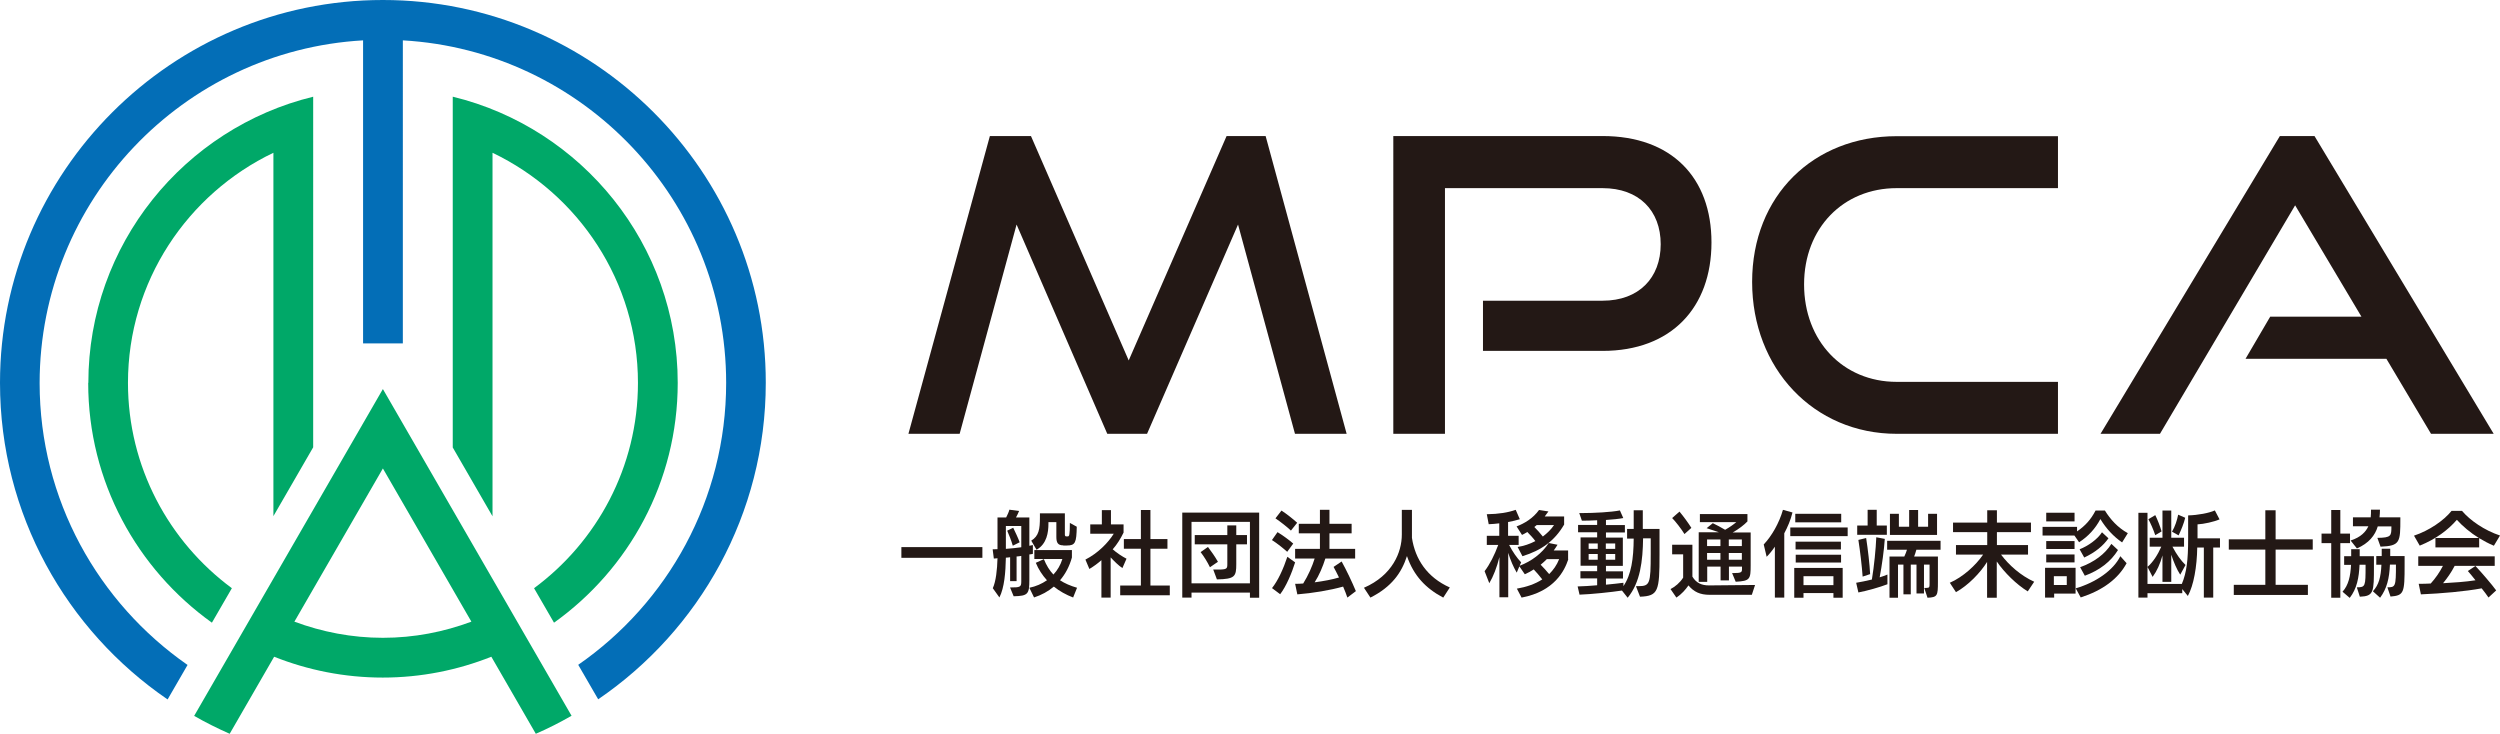
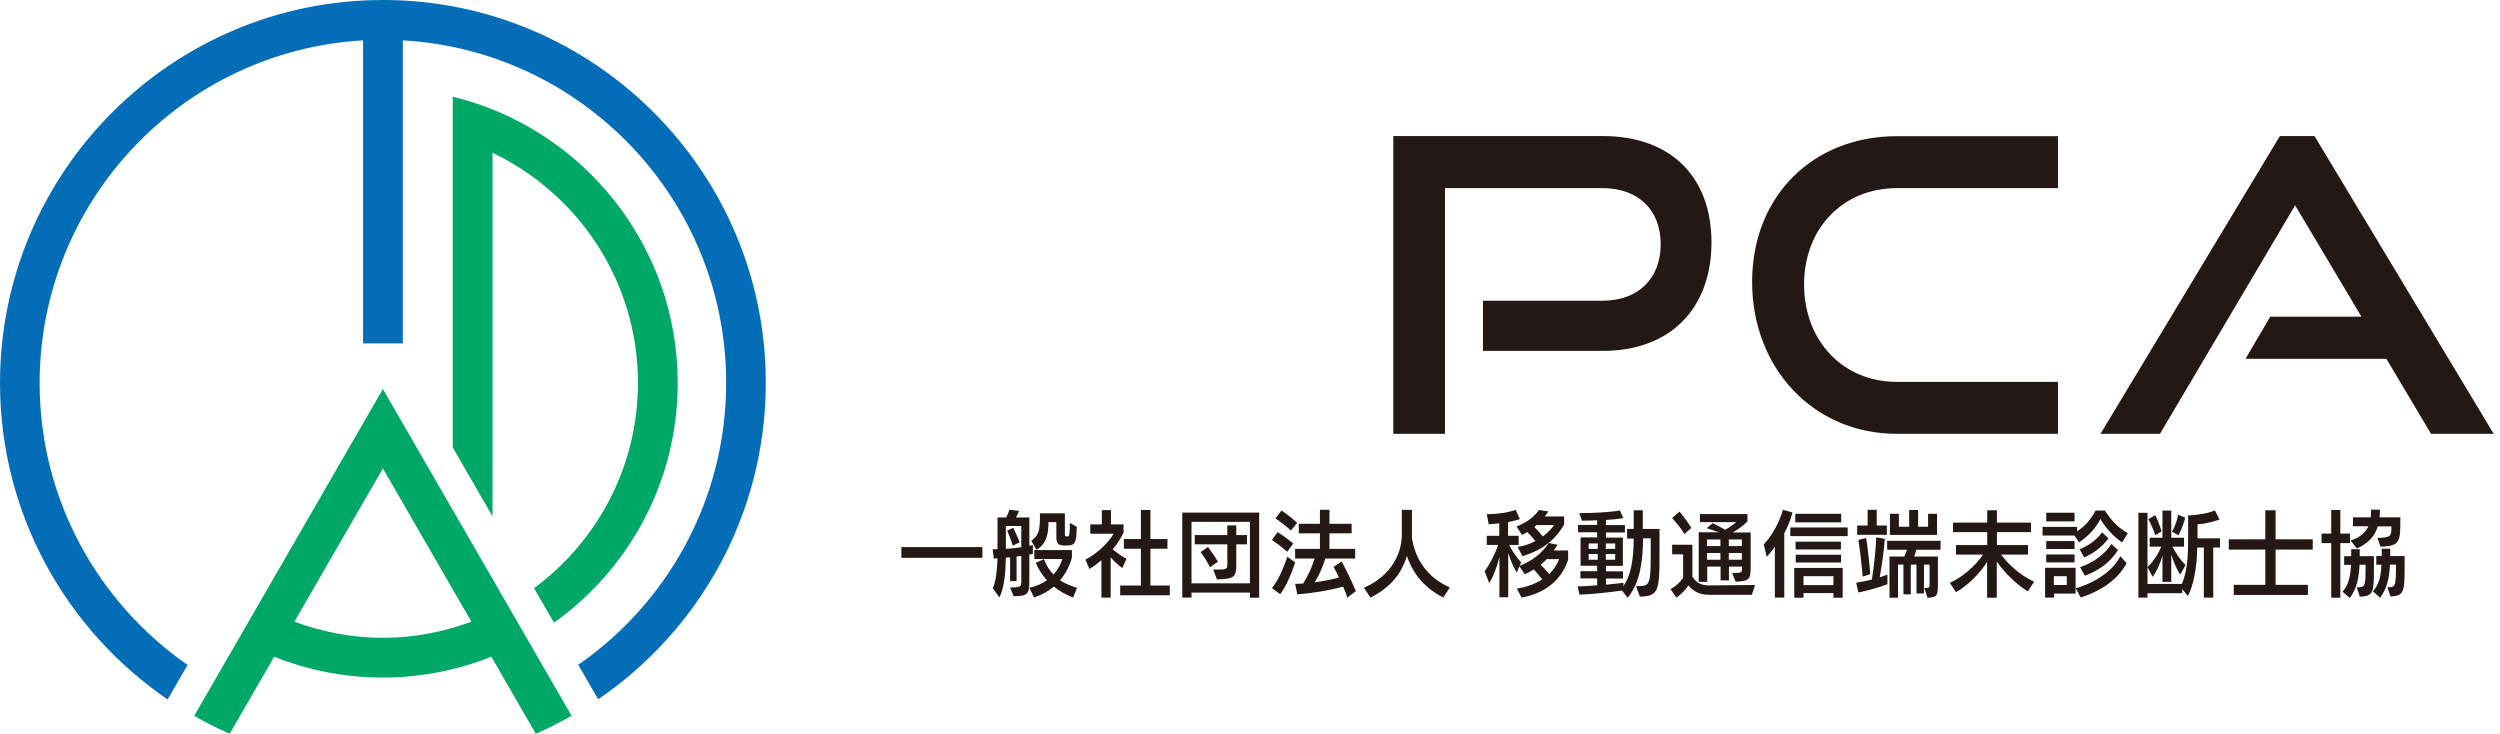
<svg xmlns="http://www.w3.org/2000/svg" id="_レイヤー_2" viewBox="0 0 170.35 50">
  <defs>
    <style>.cls-1{fill:#231815;}.cls-1,.cls-2,.cls-3{stroke-width:0px;}.cls-2{fill:#00a868;}.cls-3{fill:#036eb7;}</style>
  </defs>
  <g id="_ヘッダー">
    <g id="_協会ロゴ">
      <g id="_文字">
        <g id="_協会名">
          <path class="cls-1" d="M61.42,38.01v-.73h5.52v.73h-5.52Z" />
          <path class="cls-1" d="M68.83,40.03c.7,0,.76-.03.76-.42v-1.73c-.1.02-.21.03-.32.04v1.68h-.44v-1.63c-.1.01-.19.03-.29.03-.02,1-.1,2.04-.44,2.71l-.45-.63c.21-.46.3-1.26.32-2.04l-.25.02-.08-.63c.11,0,.22,0,.33-.01v-2.16h.59c.09-.18.18-.37.22-.53l.66.09c-.04.11-.13.29-.21.44h.91v1.93c.08-.02.16-.03.24-.05v.6c-.07.02-.15.03-.24.04v1.74c0,.96-.09,1.09-1.07,1.11l-.25-.61ZM69.59,35.84h-1.05v1.56c.35-.03.72-.06,1.05-.11v-1.45ZM69.01,37.18c-.1-.35-.26-.75-.38-1.02l.41-.2c.13.27.34.71.44.99l-.46.23ZM73.14,40.72c-.5-.19-.95-.44-1.33-.75-.39.33-.85.58-1.35.74l-.32-.66c.45-.09.85-.27,1.2-.51-.32-.35-.58-.75-.76-1.19l.55-.25c.17.42.38.77.65,1.05.28-.3.49-.66.61-1.06h-1.91v-.61h2.56v.51c-.17.61-.45,1.13-.81,1.55.32.21.71.38,1.16.51l-.27.67ZM72.45,37.16c-.35,0-.47-.16-.47-.57v-1.01h-.54v.11c0,.57-.1,1.37-.81,1.77l-.36-.62c.52-.32.59-.78.59-1.6v-.26h1.7v1.45c0,.09.04.12.1.12h.1c.1,0,.14-.09.14-.92l.47.26c-.02,1.09-.1,1.28-.67,1.28h-.25Z" />
          <path class="cls-1" d="M75.05,40.72v-2.55c-.26.23-.52.42-.82.6l-.27-.64c.84-.43,1.53-1.12,1.93-1.76h-1.6v-.64h.79v-.97h.62v.97h.86v.56c-.2.41-.44.8-.74,1.14.28.25.65.49.94.64l-.28.64c-.27-.18-.56-.47-.8-.73v2.74h-.62ZM76.33,40.56v-.66h1.41v-2.51h-1.16v-.66h1.16v-1.98h.65v1.98h1.16v.66h-1.16v2.51h1.32v.66h-3.38Z" />
          <path class="cls-1" d="M85.17,40.72v-.34h-3.98v.34h-.63v-5.79h5.24v5.8h-.63ZM85.17,35.56h-3.98v4.19h3.98v-4.19ZM82.66,38.81h.33c.62,0,.64-.06.64-.38v-1.34h-2.22v-.63h2.22v-.66h.61v.66h.73v.63h-.73v1.35c0,.84-.09,1.02-1.32,1.04l-.25-.67ZM82.45,38.66c-.18-.37-.39-.71-.64-1.04l.5-.35c.24.32.47.64.68,1.01l-.54.37Z" />
          <path class="cls-1" d="M87.71,37.6c-.22-.2-.7-.59-1.04-.8l.38-.54c.32.19.84.57,1.07.78l-.41.56ZM86.67,40.08c.41-.51.78-1.32,1.05-2.14l.53.38c-.22.71-.61,1.64-1.02,2.17l-.56-.42ZM87.96,36.15c-.23-.22-.71-.6-1.05-.83l.41-.53c.33.21.82.6,1.07.83l-.43.54ZM91.81,40.72c-.07-.22-.18-.49-.29-.75-.88.25-2.09.45-3.12.53l-.15-.72c.17,0,.35,0,.55-.02.34-.54.62-1.18.78-1.7h-1.33v-.66h1.69v-1.06h-1.44v-.65h1.44v-.95h.65v.95h1.51v.65h-1.51v1.06h1.75v.66h-2.03c-.17.54-.42,1.14-.73,1.62.6-.08,1.2-.19,1.66-.33-.13-.27-.26-.52-.37-.72l.55-.37c.35.64.68,1.33.97,2.02l-.58.44Z" />
          <path class="cls-1" d="M98.34,40.72c-1.19-.63-2.01-1.49-2.47-2.83-.36,1.13-1.04,2.1-2.49,2.83l-.44-.67c1.95-.85,2.58-2.43,2.58-3.62v-1.69h.69v1.91c.22,1.45,1.03,2.69,2.58,3.38l-.44.68Z" />
          <path class="cls-1" d="M106.86,38.12c-.25.76-.94,2.18-3.18,2.6l-.32-.61c.64-.11,1.24-.31,1.73-.63-.18-.23-.4-.49-.58-.68-.18.12-.38.23-.61.33l-.37-.54-.18.43c-.23-.39-.42-.83-.58-1.35v3.03h-.6v-2.74c-.17.69-.42,1.33-.69,1.78l-.32-.82c.36-.47.67-1.09.93-1.79h-.78v-.62h.85v-.85c-.23.03-.47.05-.72.06l-.13-.68c.82-.01,1.46-.12,1.97-.3l.28.64c-.25.08-.52.14-.8.19v.94h.72v.62h-.65c.24.47.53.88.82,1.19l-.1.23c.79-.3,1.52-.83,1.98-1.55l.6.12c-.08.13-.17.27-.26.39h.98v.59ZM106.57,35.76c-.64,1.09-1.53,1.74-2.83,2.14l-.33-.63c.41-.06.83-.2,1.21-.4-.16-.22-.39-.46-.55-.62-.12.08-.24.14-.36.2l-.37-.58c.53-.2,1.12-.55,1.53-1.12l.64.1c-.08.11-.17.23-.25.34h1.32v.56ZM104.71,35.78l-.16.13c.18.18.4.42.58.65.3-.23.57-.49.76-.78h-1.18ZM105.4,38.1c-.13.13-.27.26-.42.38.18.18.4.42.58.64.28-.28.52-.61.68-1.02h-.84Z" />
          <path class="cls-1" d="M111.51,39.94h.13c.78,0,.84-.15.84-2.2v-1.06h-.52c-.02,1.54-.19,3.01-1.05,4.05l-.39-.49c-.74.11-2.05.25-2.89.28l-.13-.56c.41-.01.87-.04,1.33-.08v-.47h-1.14v-.49h1.14v-.37h-1.13v-1.93h1.13v-.35h-1.3v-.5h1.3v-.32c-.36.02-.73.03-1.04.03l-.18-.52h.22c.78,0,1.96-.06,2.55-.18l.23.52c-.3.06-.73.1-1.18.13v.35h1.29v.5h-1.29v.35h1.15v1.93h-1.15v.37h1.16v.49h-1.16v.42c.45-.04.87-.09,1.19-.13v.23c.54-.79.69-1.88.7-3.24h-.45v-.66h.45v-1.27h.62v1.27h1.14v1.75c0,2.5-.08,2.82-1.33,2.87l-.27-.7ZM108.87,37.03h-.62v.37h.62v-.37ZM108.87,37.75h-.62v.39h.62v-.39ZM110.06,37.03h-.64v.37h.64v-.37ZM110.06,37.75h-.64v.39h.64v-.39Z" />
          <path class="cls-1" d="M116.49,40.53c-.65,0-1.07-.2-1.44-.64-.19.28-.46.59-.82.83l-.4-.58c.31-.16.64-.43.86-.78v-1.59s-.75,0-.75,0v-.65h1.38v2.17c.26.44.64.6,1.13.6h.03l3.11-.03-.22.67h-2.87ZM114.78,36.39c-.23-.37-.61-.86-.84-1.09l.5-.44c.27.32.62.8.81,1.11l-.47.42ZM118.02,39.05h.08c.58,0,.6-.06.6-.3v-.14h-.89v.94h-.57v-.94h-.91v1.04h-.58v-3.38h1.38c-.28-.1-.61-.21-.84-.28l.42-.34c.25.12.58.29.84.45.29-.16.61-.39.76-.52h-2.48v-.55h3.24v.5c-.23.24-.59.52-1,.75h1.22v2.24c0,.94-.04,1.07-1.02,1.12l-.24-.58ZM117.23,36.76h-.91v.45h.91v-.45ZM117.23,37.68h-.91v.46h.91v-.46ZM118.69,36.76h-.89v.45h.89v-.45ZM118.69,37.68h-.89v.46h.89v-.46Z" />
          <path class="cls-1" d="M120.94,40.72v-3.47c-.19.28-.38.51-.56.69l-.2-.84c.54-.57,1.05-1.45,1.31-2.36l.65.18c-.12.5-.33.99-.56,1.42v4.38h-.63ZM121.99,36.53v-.59h3.91v.59h-3.91ZM124.93,40.73v-.32h-2.04v.32h-.63v-2.03h3.3v2.03h-.63ZM122.33,35.59v-.58h3.13v.58h-3.13ZM122.35,37.44v-.53h3.09v.53h-3.09ZM122.36,38.33v-.53h3.09v.53h-3.09ZM124.93,39.26h-2.04v.61h2.04v-.61Z" />
-           <path class="cls-1" d="M128.61,39.81c-.51.2-1.4.45-1.98.56l-.15-.66c.31-.05.68-.13,1.07-.22.15-.89.27-2.1.3-2.88l.58.11c-.05.75-.19,1.79-.35,2.62.19-.06.37-.12.53-.19v.66ZM126.55,36.44v-.63h.71v-1.07h.62v1.07h.69s0,.63,0,.63h-2.02ZM126.92,39.29c-.05-.71-.17-1.73-.29-2.5l.53-.13c.12.78.24,1.81.27,2.46l-.51.17ZM131.13,40.06h.13c.21,0,.22-.05.22-.28v-1.31h-.38v1.97h-.51v-1.97h-.39v2.03h-.5v-2.03h-.37v2.26h-.58v-2.81h1.01c.07-.15.14-.32.18-.46h-1.35v-.61h3.64v.61h-1.65c-.04.14-.09.32-.15.46h1.62v1.74c0,.93-.03,1.04-.71,1.07l-.22-.66ZM128.78,36.45v-1.44h.61v.88h.7v-1.14h.61v1.14h.68v-.88h.61v1.44h-3.21Z" />
+           <path class="cls-1" d="M128.61,39.81c-.51.2-1.4.45-1.98.56l-.15-.66c.31-.05.68-.13,1.07-.22.15-.89.27-2.1.3-2.88l.58.11c-.05.75-.19,1.79-.35,2.62.19-.06.37-.12.53-.19v.66ZM126.55,36.44v-.63h.71v-1.07h.62v1.07h.69s0,.63,0,.63ZM126.92,39.29c-.05-.71-.17-1.73-.29-2.5l.53-.13c.12.78.24,1.81.27,2.46l-.51.17ZM131.13,40.06h.13c.21,0,.22-.05.22-.28v-1.31h-.38v1.97h-.51v-1.97h-.39v2.03h-.5v-2.03h-.37v2.26h-.58v-2.81h1.01c.07-.15.14-.32.18-.46h-1.35v-.61h3.64v.61h-1.65c-.04.14-.09.32-.15.46h1.62v1.74c0,.93-.03,1.04-.71,1.07l-.22-.66ZM128.78,36.45v-1.44h.61v.88h.7v-1.14h.61v1.14h.68v-.88h.61v1.44h-3.21Z" />
          <path class="cls-1" d="M138.16,40.29c-.75-.46-1.58-1.27-2.1-2.03v2.47h-.66v-2.44c-.45.73-1.29,1.6-2.12,2.06l-.42-.64c.9-.39,1.78-1.2,2.27-1.92h-1.85v-.65h2.13v-.88h-2.33v-.65h2.33v-.84h.66v.84h2.32v.65h-2.32v.88h2.12v.65h-1.84c.55.73,1.34,1.43,2.26,1.85l-.44.66Z" />
          <path class="cls-1" d="M144.6,36.96c-.58-.4-1.07-.92-1.48-1.59-.35.66-.83,1.18-1.45,1.58l-.32-.46h-2.17v-.59h2.35v.31c.57-.39.95-.82,1.26-1.42h.64c.37.6.87,1.16,1.56,1.54l-.39.63ZM139.97,40.45v.27h-.62v-2.03h2.08v1.76h-1.46ZM139.43,35.53v-.59h1.93v.59h-1.93ZM139.43,37.41v-.54h1.93v.54h-1.93ZM139.43,38.32v-.54h1.93v.54h-1.93ZM140.83,39.26h-.88v.6h.88v-.6ZM144.91,38.37c-.57,1.07-1.64,1.86-3.13,2.34l-.34-.62c1.39-.41,2.56-1.23,3.04-2.19l.42.47ZM141.7,37.43c.59-.23,1.22-.68,1.53-1.16l.44.41c-.35.5-.88.95-1.65,1.31l-.32-.57ZM141.74,38.65c.95-.34,1.7-.9,2.13-1.59l.45.42c-.48.78-1.25,1.38-2.26,1.75l-.32-.58Z" />
          <path class="cls-1" d="M150.17,40.72v-3.41h-.45c-.02,1.31-.24,2.57-.64,3.3l-.38-.47v.28h-2.37s0,.3,0,.3h-.62v-5.78h.62v4.85h2.34c.33-.78.43-1.64.43-3.08v-1.59c.68-.02,1.42-.16,1.82-.34l.32.61c-.36.16-1.07.32-1.5.34v.95h1.53s0,.63,0,.63h-.46v3.41h-.62ZM147.35,39.63v-1.78c-.16.58-.38,1.06-.67,1.46l-.35-.68c.38-.33.7-.83.94-1.38h-.79v-.61h.87v-1.85h.6v1.85h.87v.61h-.79c.3.56.56.92.89,1.25l-.36.66c-.24-.37-.44-.85-.61-1.36v1.85h-.6ZM146.86,36.47c-.13-.39-.32-.82-.47-1.09l.47-.28c.15.3.33.76.43,1.11l-.42.25ZM148,36.23c.21-.35.35-.8.42-1.16l.48.21c-.08.35-.27.83-.45,1.2l-.45-.25Z" />
          <path class="cls-1" d="M152.21,40.54v-.69h2.15v-2.4h-2.49v-.7h2.49v-1.98h.7v1.98h2.53v.7h-2.53v2.4h2.2v.69h-5.04Z" />
          <path class="cls-1" d="M158.85,40.73v-3.72h-.66v-.65h.66v-1.61h.62v1.61h.66v.65h-.66v3.72h-.62ZM160.61,40.02c.57,0,.58-.08.58-1.43v-.11h-.41c-.04.88-.18,1.63-.67,2.26l-.49-.42c.41-.45.54-1.07.58-1.83h-.47s0-.59,0-.59h.48c0-.2,0-.44,0-.48h.58s0,.28,0,.48h.97v.67c0,1.78,0,2.05-.96,2.09l-.2-.62ZM161.99,36.65c.96-.01.96-.14.96-.78h-.93c-.18.61-.61,1.15-1.42,1.5l-.43-.54c.7-.22,1.04-.6,1.21-.97h-1.05v-.61h1.21c.02-.18.02-.36.02-.52h.61c0,.15-.01.34-.03.52h1.42v.1c0,1.59-.01,1.85-1.35,1.9l-.22-.61ZM162.67,40.02c.56,0,.59-.04.59-1.55h-.41c-.04.95-.21,1.64-.67,2.26l-.49-.44c.4-.44.54-.95.58-1.81h-.35s0-.59,0-.59h.37v-.5h.58c0,.05,0,.29,0,.5h.98v.61c0,1.91-.04,2.07-.96,2.15l-.21-.62Z" />
-           <path class="cls-1" d="M169.92,37.18c-.34-.14-.67-.32-.99-.51v.63h-2.98v-.64h2.96c-.58-.36-1.1-.8-1.5-1.24-.61.7-1.42,1.31-2.53,1.76l-.39-.68c1.04-.35,2.02-1.02,2.56-1.69h.71c.55.65,1.53,1.33,2.59,1.68l-.42.7ZM169.57,40.72c-.13-.19-.29-.41-.47-.63-1.13.21-2.73.35-4.14.41l-.15-.72c.26,0,.53,0,.82-.02.32-.35.61-.77.83-1.2h-1.68v-.65h5.21v.65h-1.32c.38.4,1.09,1.22,1.42,1.67l-.53.49ZM167.26,38.56c-.23.45-.52.85-.79,1.18.73-.04,1.51-.09,2.21-.2-.19-.24-.37-.46-.52-.63l.52-.35h-1.41Z" />
        </g>
        <g id="MPCA">
          <path class="cls-1" d="M101.05,23.92v-3.43h8.15c2.48,0,3.96-1.56,3.96-3.85s-1.48-3.82-3.96-3.82h-10.74v16.74h-3.52V9.27h14.26c4.69,0,7.42,2.82,7.42,7.25s-2.73,7.39-7.42,7.39h-8.15Z" />
          <path class="cls-1" d="M129.24,29.56c-5.66,0-9.85-4.46-9.85-10.35s4.19-9.93,9.85-9.93h10.99v3.54h-10.99c-3.63,0-6.31,2.71-6.31,6.56s2.65,6.64,6.31,6.64h10.99v3.54h-10.99Z" />
-           <polygon class="cls-1" points="86.24 9.27 83.58 9.27 76.91 24.56 70.25 9.27 67.45 9.27 61.9 29.56 65.39 29.56 69.27 15.3 75.45 29.56 78.16 29.56 84.36 15.3 88.24 29.56 91.76 29.56 86.24 9.27" />
          <polygon class="cls-1" points="157.71 9.27 155.35 9.27 143.13 29.56 147.18 29.56 156.39 13.99 160.91 21.58 154.69 21.58 153.01 24.45 162.61 24.45 165.65 29.56 169.92 29.56 157.71 9.27" />
        </g>
      </g>
      <g id="_ロゴマーク">
        <path class="cls-3" d="M26.09,0C11.71,0,0,11.71,0,26.09c0,8.95,4.53,16.86,11.42,21.57l1.36-2.35c-6.08-4.23-10.08-11.26-10.08-19.21C2.71,13.65,12.47,3.45,24.74,2.75v20.65h2.71V2.75c12.27.7,22.03,10.9,22.03,23.34,0,7.95-3.99,14.99-10.08,19.21l1.36,2.35c6.89-4.7,11.42-12.61,11.42-21.57C52.19,11.71,40.48,0,26.09,0Z" />
-         <path class="cls-2" d="M6.01,26.09c0,6.73,3.33,12.69,8.43,16.34l1.36-2.35c-4.29-3.17-7.08-8.26-7.08-13.99,0-6.91,4.06-12.88,9.91-15.68v24.76l2.71-4.69V6.59c-8.78,2.14-15.32,10.07-15.32,19.5Z" />
        <path class="cls-2" d="M30.85,6.59v23.9l2.71,4.69V10.41c5.85,2.8,9.91,8.77,9.91,15.68,0,5.73-2.79,10.82-7.08,13.99l1.36,2.35c5.1-3.64,8.43-9.61,8.43-16.34,0-9.43-6.54-17.36-15.32-19.5Z" />
        <path class="cls-2" d="M38.95,48.78l-12.86-22.27-12.86,22.27c.78.45,1.59.85,2.42,1.22l3.03-5.25c2.29.91,4.79,1.42,7.4,1.42s5.11-.51,7.4-1.42l3.03,5.25c.83-.36,1.64-.77,2.42-1.22ZM26.09,43.46c-2.12,0-4.15-.4-6.03-1.1l6.03-10.44,6.03,10.44c-1.88.7-3.9,1.1-6.03,1.1Z" />
      </g>
    </g>
  </g>
</svg>